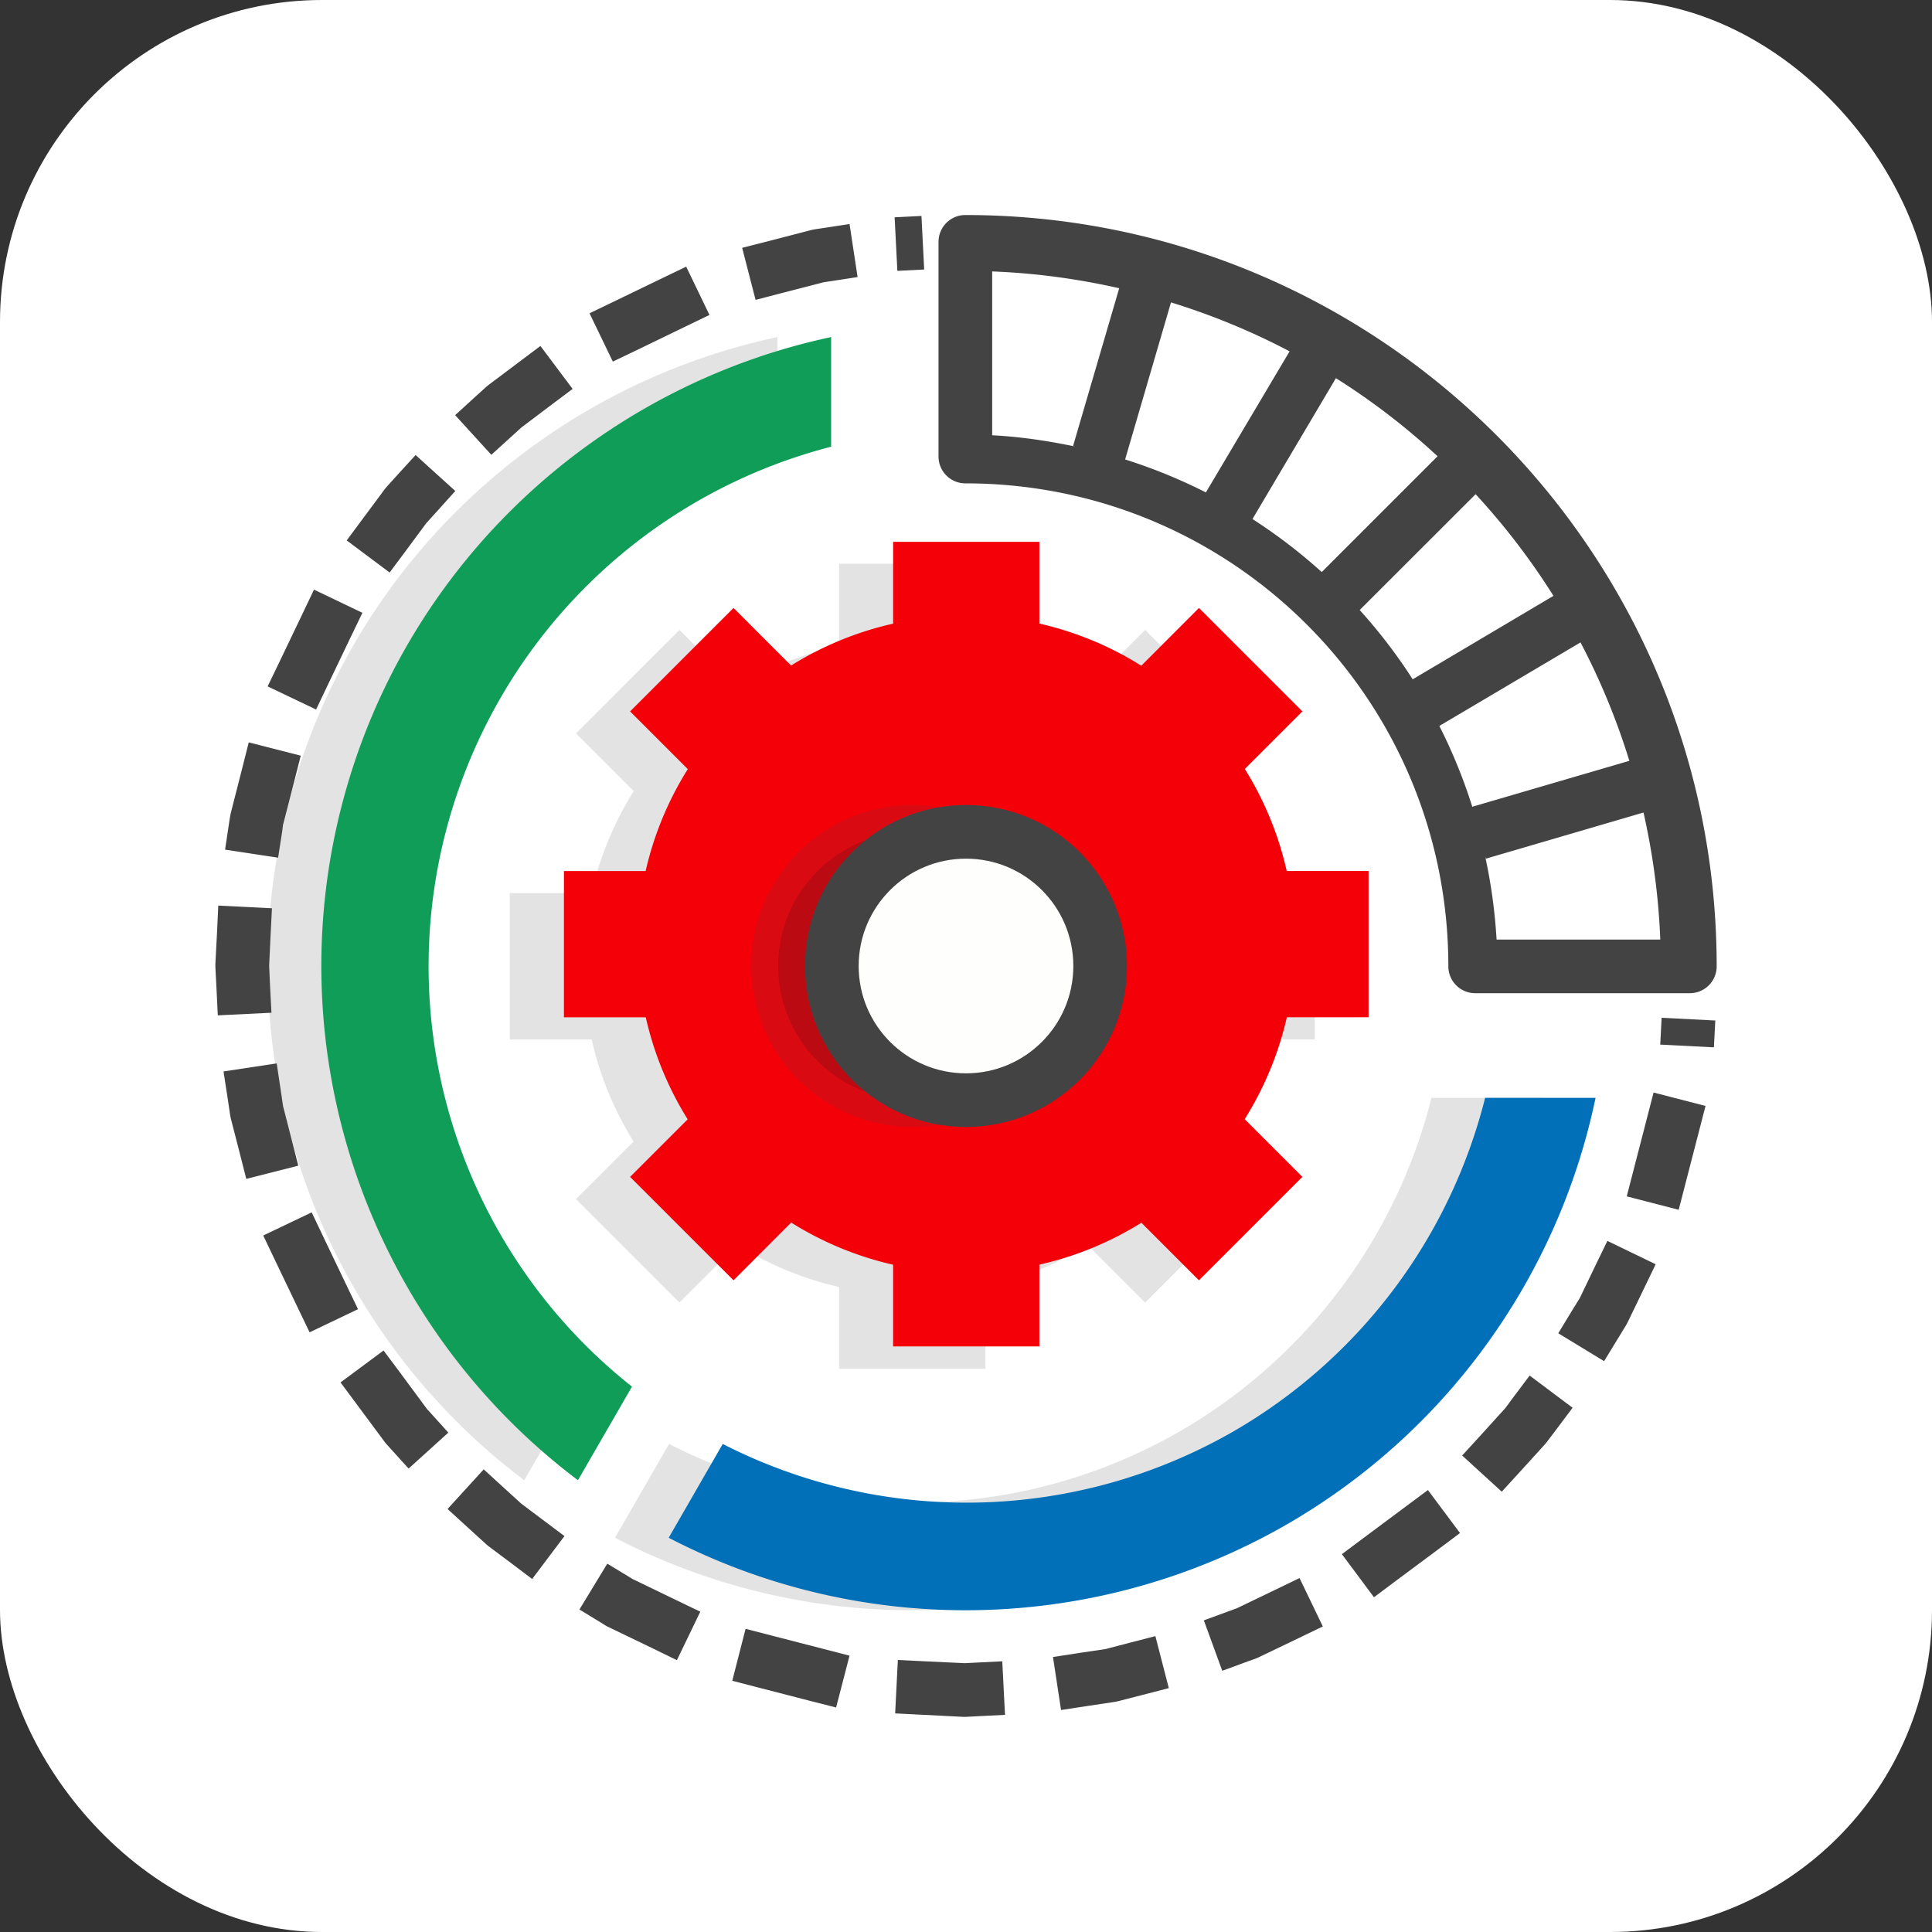
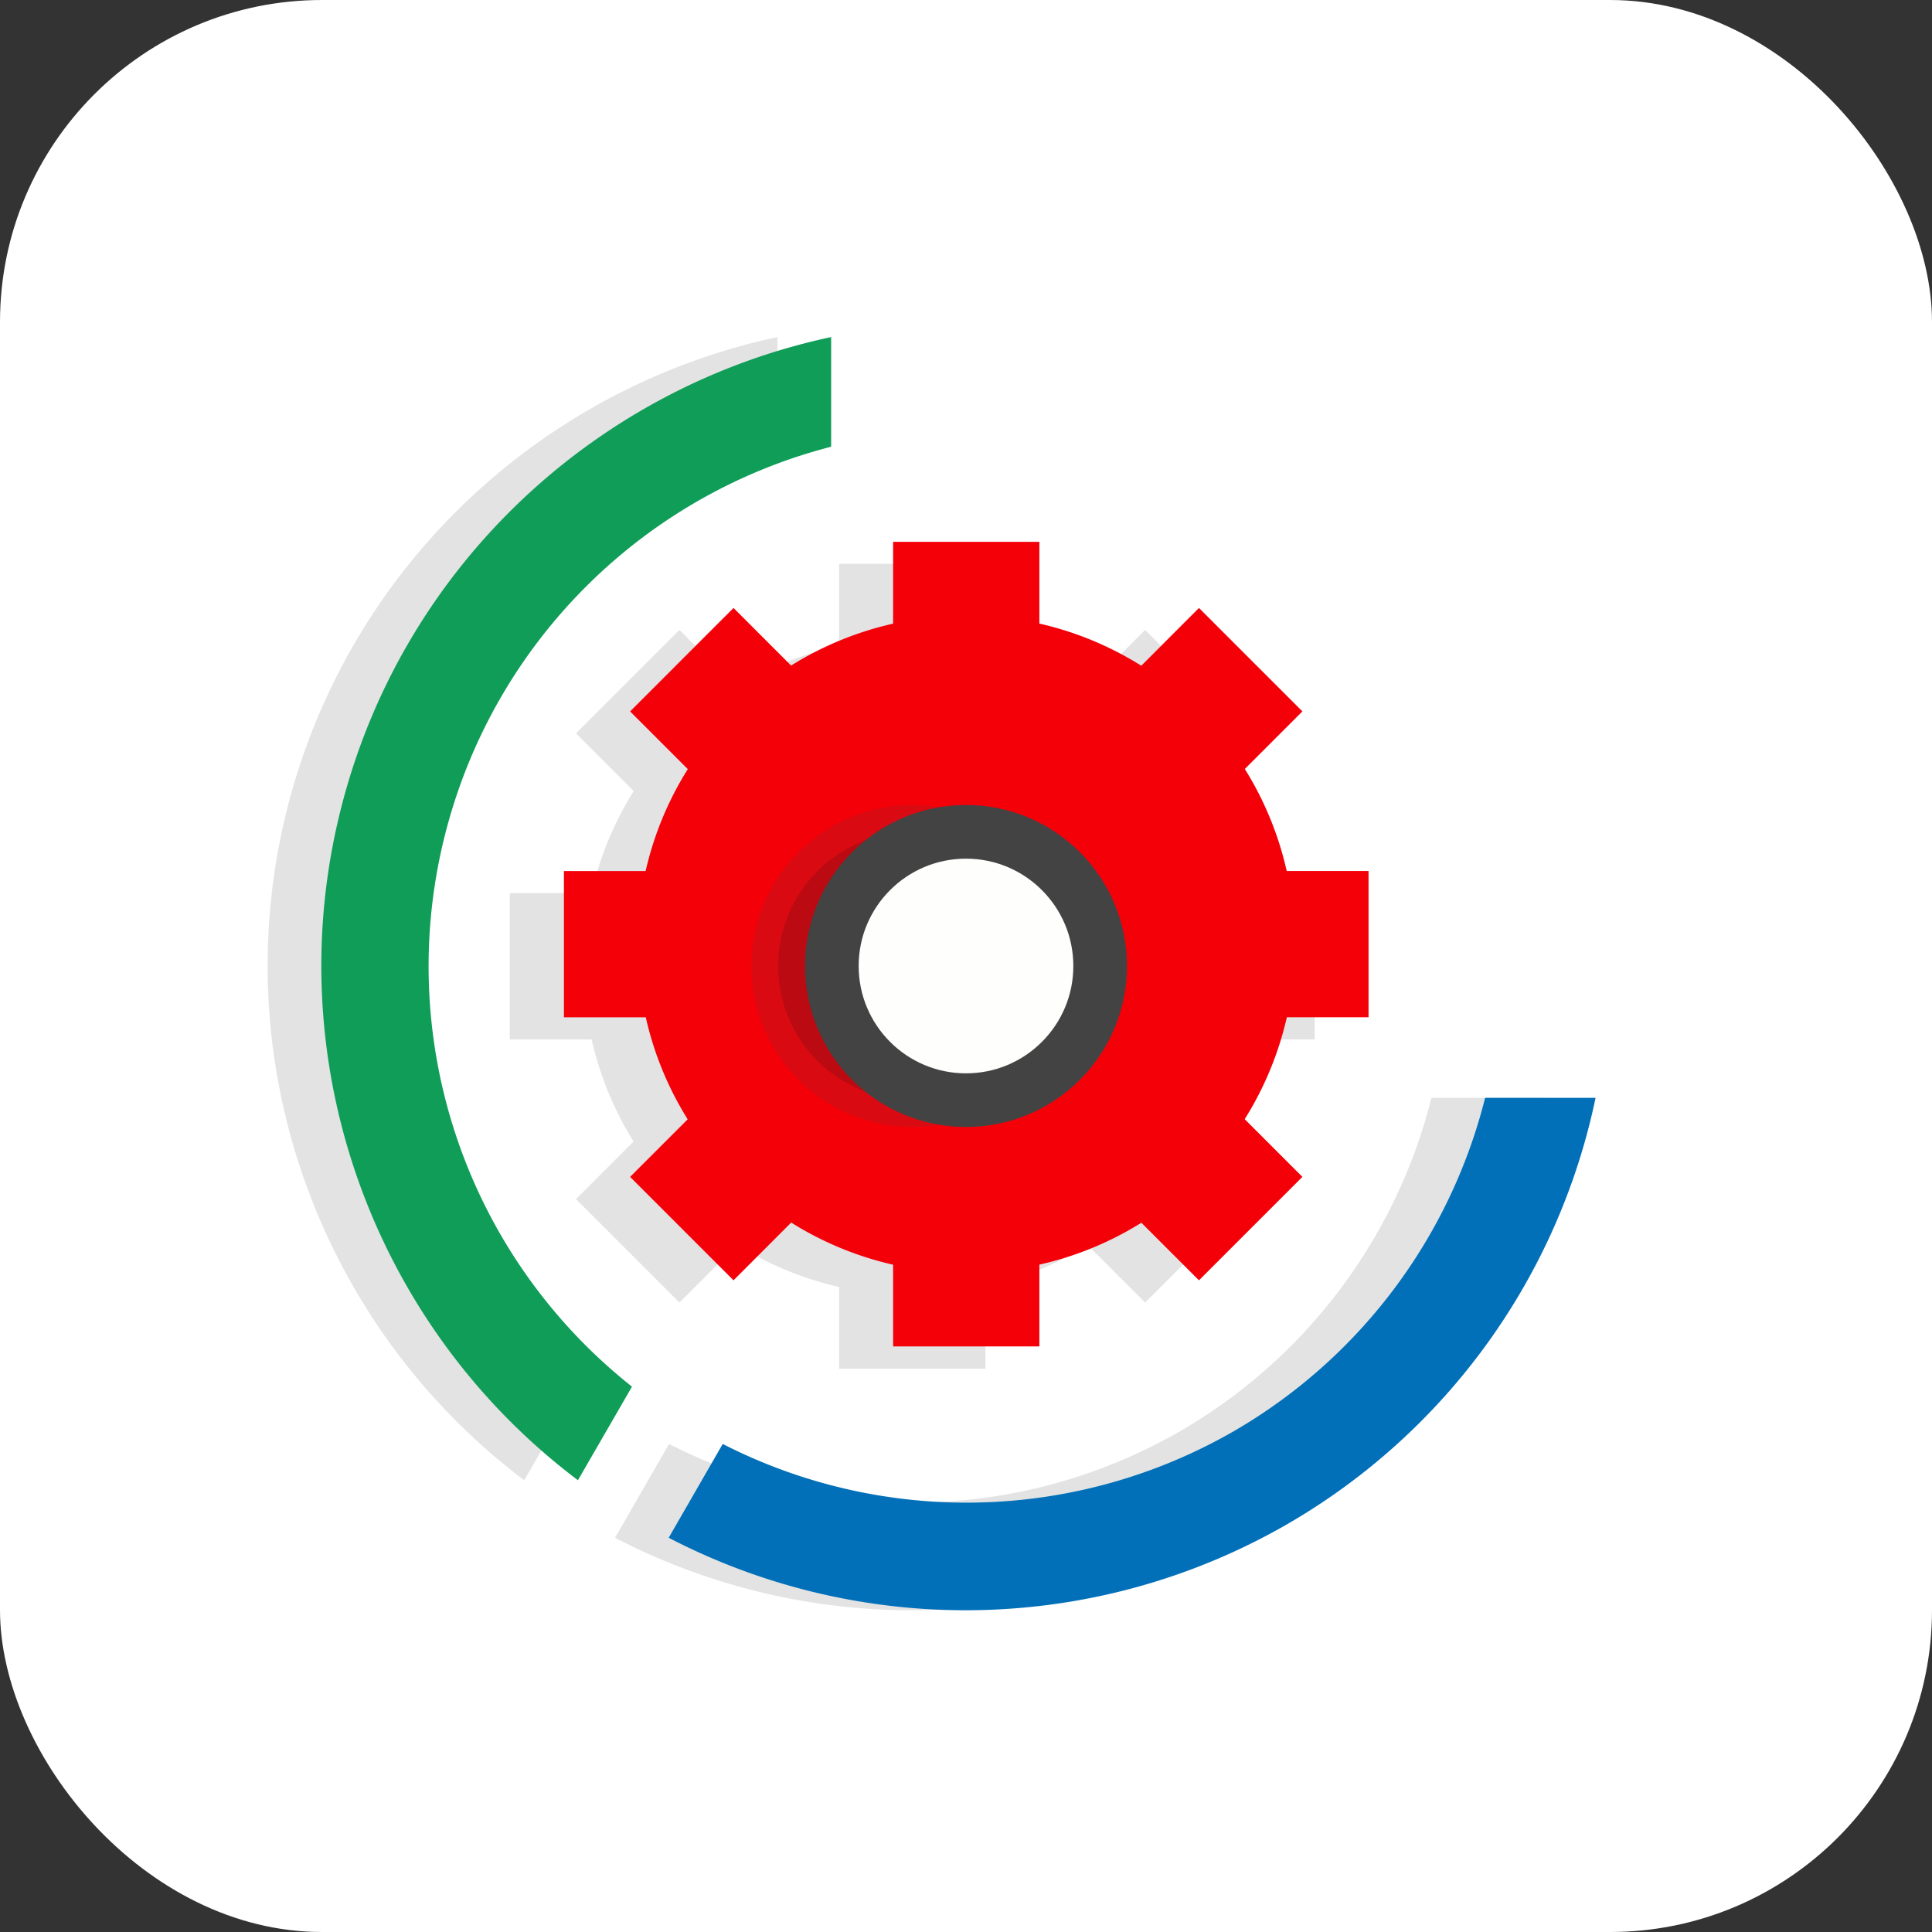
<svg xmlns="http://www.w3.org/2000/svg" xmlns:ns1="http://sodipodi.sourceforge.net/DTD/sodipodi-0.dtd" xmlns:ns2="http://www.inkscape.org/namespaces/inkscape" width="250" height="250" id="gear" version="1.1" ns1:docname="gear.svg" ns2:version="1.2-beta (1b65182ce9, 2022-04-05)">
  <rect width="100%" height="100%" fill="#333333" stroke="none" />
  <defs id="defs37" />
  <ns1:namedview id="namedview35" pagecolor="#ffffff" bordercolor="#000000" borderopacity="0.25" ns2:pageshadow="2" ns2:pageopacity="0.0" ns2:pagecheckerboard="0" ns2:deskcolor="#d1d1d1" showgrid="false" ns2:zoom="1.9347227" ns2:cx="222.51251" ns2:cy="192.79248" ns2:window-width="1920" ns2:window-height="986" ns2:window-x="-11" ns2:window-y="-11" ns2:window-maximized="1" ns2:current-layer="gear" />
  <rect width="250" height="250" x="0" y="0" fill="#f8b84e" rx="41.667" ry="41.667" id="rect2" style="fill:#ffffff;stroke-width:6.944" />
  <path d="M 100.604,43.618 C 70.465,50.048 45.688,72.819 37.465,103.486 c -8.861,33.083 3.549,67.84 30.368,88.056 l 7,-12.111 A 69.361,69.361 0 0 1 50.875,107.083 69.403,69.403 0 0 1 100.604,57.805 Z" font-family="sans-serif" font-weight="400" opacity="0.15" overflow="visible" style="color:#000000;line-height:normal;text-indent:0;text-align:start;text-decoration-line:none;text-decoration-style:solid;text-decoration-color:#000000;text-transform:none;isolation:auto;mix-blend-mode:normal;stroke-width:6.944;fill:#434343;fill-opacity:1" id="path4" />
  <path d="M 108.583,72.954 V 83.544 A 42.616,42.616 0 0 0 95.376,88.966 l -7.454,-7.454 -13.391,13.391 7.471,7.471 a 42.616,42.616 0 0 0 -5.457,13.195 H 65.966 v 18.935 h 10.596 a 42.616,42.616 0 0 0 5.422,13.206 l -7.454,7.454 13.391,13.391 7.465,-7.477 a 42.616,42.616 0 0 0 13.195,5.457 v 10.579 h 18.935 v -10.59 a 42.616,42.616 0 0 0 13.206,-5.423 l 7.454,7.454 13.391,-13.391 -7.471,-7.471 a 42.616,42.616 0 0 0 5.457,-13.195 h 10.579 v -18.935 h -10.596 a 42.616,42.616 0 0 0 -5.423,-13.206 l 7.454,-7.454 -13.391,-13.391 -7.465,7.477 A 42.616,42.616 0 0 0 127.518,83.532 V 72.954 Z" overflow="visible" style="color:#000000;opacity:0.15;isolation:auto;mix-blend-mode:normal;stroke-width:5.787;fill:#434343;fill-opacity:1" id="path6" />
  <path d="m 118.05,110.558 a 14.514,14.514 0 0 0 -14.468,14.473 14.526,14.526 0 0 0 14.468,14.473 14.526,14.526 0 0 0 14.468,-14.473 c 0,-7.951 -6.516,-14.468 -14.468,-14.468 z" font-family="sans-serif" font-weight="400" overflow="visible" style="color:#000000;line-height:normal;text-indent:0;text-align:start;text-decoration-line:none;text-decoration-style:solid;text-decoration-color:#000000;text-transform:none;opacity:0.15;isolation:auto;mix-blend-mode:normal;stroke-width:5.787" id="path8" />
  <path d="m 185.229,142.062 a 69.375,69.375 0 0 1 -32.542,43.146 69.306,69.306 0 0 1 -66.111,1.639 l -6.993,12.139 a 83.347,83.347 0 0 0 80.049,-1.764 83.375,83.375 0 0 0 39.889,-55.16 z" font-family="sans-serif" font-weight="400" opacity="0.15" overflow="visible" style="color:#000000;line-height:normal;text-indent:0;text-align:start;text-decoration-line:none;text-decoration-style:solid;text-decoration-color:#000000;text-transform:none;isolation:auto;mix-blend-mode:normal;stroke-width:6.944;fill:#434343;fill-opacity:1" id="path12" />
  <g fill="#f05542" id="g18" transform="matrix(6.944,0,0,6.944,13.889,-7071.959)" style="color:#000000;fill:#f40009;fill-opacity:1">
    <path style="isolation:auto;mix-blend-mode:normal;fill:#f40009;fill-opacity:1" d="m -17.136,1008.362 v 1.83 a 7.364,7.364 0 0 0 -2.282,0.937 l -1.288,-1.288 -2.314,2.314 1.291,1.291 a 7.364,7.364 0 0 0 -0.943,2.28 H -24.5 v 3.272 h 1.831 a 7.364,7.364 0 0 0 0.937,2.282 l -1.288,1.288 2.314,2.314 1.29,-1.292 a 7.364,7.364 0 0 0 2.28,0.943 v 1.828 h 3.272 v -1.83 a 7.364,7.364 0 0 0 2.282,-0.937 l 1.288,1.288 2.314,-2.314 -1.291,-1.291 a 7.364,7.364 0 0 0 0.943,-2.28 H -6.5 v -3.272 h -1.831 a 7.364,7.364 0 0 0 -0.937,-2.282 l 1.288,-1.288 -2.314,-2.314 -1.29,1.292 a 7.364,7.364 0 0 0 -2.28,-0.943 v -1.828 z" overflow="visible" transform="matrix(0.833,0,0,0.833,28.917,188.559)" id="path14" />
    <path style="line-height:normal;text-indent:0;text-align:start;text-decoration-line:none;text-decoration-style:solid;text-decoration-color:#000000;text-transform:none;isolation:auto;mix-blend-mode:normal;fill:#f40009;fill-opacity:1" d="m -15.5,1014.86 a 2.508,2.508 0 0 0 -2.5,2.501 2.51,2.51 0 0 0 2.5,2.501 2.51,2.51 0 0 0 2.5,-2.501 c 0,-1.374 -1.126,-2.5 -2.5,-2.5 z" font-family="sans-serif" font-weight="400" overflow="visible" transform="matrix(0.833,0,0,0.833,28.917,188.559)" id="path16" />
  </g>
-   <path style="color:#000000;line-height:normal;text-indent:0;text-align:start;text-decoration-line:none;text-decoration-style:solid;text-decoration-color:#000000;text-transform:none;isolation:auto;mix-blend-mode:normal;stroke-width:6.944;fill:#434343;fill-opacity:1" fill="#34485c" d="m 119.236,27.944 -3.472,0.174 0.354,6.931 3.472,-0.174 z m -12.743,1.569 -1.111,0.167 -0.34,0.069 -5.646,1.465 -3.361,0.854 1.736,6.736 3.361,-0.875 5.472,-1.41 0.931,-0.139 3.438,-0.528 -1.042,-6.861 z m -20.833,6.5 -6.25,3.021 -3.125,1.507 3.014,6.25 3.132,-1.5 6.25,-3.028 3.125,-1.507 -3.014,-6.25 z m -18.514,10.847 -3.972,2.986 -0.257,0.215 -1.458,1.319 -2.562,2.34 4.681,5.132 2.569,-2.333 1.312,-1.194 3.861,-2.917 2.778,-2.083 -4.167,-5.556 z m -15.708,14.583 -1.41,1.562 -0.215,0.257 -2.889,3.889 -2.062,2.778 5.556,4.153 2.083,-2.792 2.681,-3.625 0.069,-0.069 1.347,-1.486 2.319,-2.576 -5.139,-4.653 z m -12.299,17.986 -3,6.264 -1.507,3.125 6.271,2.993 1.486,-3.125 3,-6.264 1.507,-3.125 -6.264,-3 z m -7.799,19.993 -1.479,5.792 -0.069,0.34 -0.153,0.958 -0.514,3.431 6.861,1.042 0.535,-3.438 0.104,-0.799 1.438,-5.604 0.854,-3.361 -6.729,-1.722 z m 183.674,32.278 -0.181,3.472 6.944,0.354 0.181,-3.472 z m -186.931,-11.056 -0.215,4.125 v 0.354 l 0.146,2.806 0.167,3.458 6.944,-0.34 -0.181,-3.472 -0.118,-2.625 0.188,-3.958 0.174,-3.465 -6.944,-0.347 z m 0.84,18 0.528,3.431 0.34,2.278 0.069,0.347 1.153,4.486 0.854,3.361 6.729,-1.708 -0.854,-3.361 -1.111,-4.34 -0.312,-2.104 -0.514,-3.431 z m 184.181,6.09 -1.736,6.715 -0.868,3.361 6.722,1.736 0.868,-3.361 1.736,-6.715 0.868,-3.361 -6.722,-1.736 z m -179.042,15.139 1.493,3.132 3,6.264 1.507,3.132 6.264,-2.993 -1.507,-3.132 -3,-6.271 -1.486,-3.125 z m 172.417,3.819 -2.049,4.264 -0.986,1.597 -1.806,2.972 5.931,3.611 1.806,-2.958 1.069,-1.75 0.16,-0.299 2.132,-4.41 1.507,-3.125 -6.25,-3.021 z m -162.417,15.194 2.076,2.792 3.674,4.951 0.215,0.257 0.514,0.569 2.333,2.576 5.139,-4.653 -2.319,-2.569 -0.444,-0.486 -3.542,-4.792 -2.076,-2.778 z m 151.785,1.889 -1.069,1.451 -0.069,0.069 -3.16,3.486 -2.347,2.562 5.125,4.681 2.347,-2.569 3.229,-3.549 0.215,-0.257 1.292,-1.708 2.083,-2.778 -5.556,-4.167 z m -137.931,14.486 2.562,2.347 2.444,2.222 0.257,0.222 2.917,2.181 2.764,2.09 4.181,-5.556 -2.778,-2.083 -2.812,-2.111 -2.292,-2.09 -2.569,-2.347 z m 124.076,-0.382 -5.576,4.153 -2.778,2.076 4.153,5.576 2.778,-2.083 5.576,-4.146 2.778,-2.083 -4.153,-5.562 z m -107.014,13.389 2.958,1.806 0.403,0.257 0.299,0.16 5.819,2.806 3.132,1.528 3.028,-6.271 -3.132,-1.507 -5.646,-2.729 -0.278,-0.174 -2.979,-1.806 z m 90.062,-2.562 -4.965,2.389 -1.035,0.382 -3.264,1.194 2.382,6.528 3.271,-1.201 1.153,-0.417 0.312,-0.139 5.153,-2.472 3.125,-1.507 -3.014,-6.264 z m -70.285,11.785 3.347,0.868 6.729,1.736 3.361,0.854 1.736,-6.708 -3.361,-0.868 -6.729,-1.736 -3.361,-0.868 z m 51.389,-4.91 -3.09,0.806 -3.368,0.5 -3.431,0.528 1.042,6.861 3.451,-0.528 3.521,-0.528 0.347,-0.069 3.264,-0.84 3.361,-0.868 -1.736,-6.729 z m -30.312,9.132 3.458,0.174 5.354,0.271 H 125 l 1.59,-0.083 3.458,-0.174 -0.354,-6.931 -3.458,0.174 -1.396,0.07 -5.194,-0.243 -3.465,-0.174 z m 9.083,-193.889 a 3.472,3.472 0 0 0 -3.472,3.472 v 27.778 a 3.472,3.472 0 0 0 3.472,3.472 c 34.562,0 62.5,27.944 62.5,62.5 a 3.472,3.472 0 0 0 3.472,3.472 h 27.778 a 3.472,3.472 0 0 0 3.472,-3.472 c 0,-53.646 -43.569,-97.222 -97.222,-97.222 z m 3.472,7.299 c 5.632,0.215 11.125,0.972 16.438,2.174 l -5.965,20.396 0.174,0.069 c -3.465,-0.722 -7,-1.25 -10.646,-1.438 V 35.145 Z m 23.139,4.007 c 5.347,1.646 10.479,3.771 15.347,6.333 l -10.833,18.257 a 68.583,68.583 0 0 0 -10.451,-4.264 z m 21.34,9.806 c 4.701,2.958 9.097,6.34 13.153,10.104 l -14.986,14.986 a 68.653,68.653 0 0 0 -8.965,-6.861 z m 18.076,15.014 c 3.75,4.056 7.118,8.458 10.076,13.153 l -18.215,10.799 a 68.611,68.611 0 0 0 -6.861,-8.965 z m 13.576,19.181 c 2.556,4.861 4.674,9.979 6.319,15.319 l -20.326,5.944 A 68.451,68.451 0 0 0 186.25,93.937 l 18.271,-10.812 z m 8.153,22.014 c 1.194,5.312 1.951,10.799 2.167,16.438 h -21.181 a 69.806,69.806 0 0 0 -1.479,-10.771 l 0.097,0.299 20.396,-5.972 z" font-family="sans-serif" font-weight="400" overflow="visible" id="path20" />
  <path style="color:#000000;line-height:normal;text-indent:0;text-align:start;text-decoration-line:none;text-decoration-style:solid;text-decoration-color:#000000;text-transform:none;isolation:auto;mix-blend-mode:normal;stroke-width:6.944;fill:#0f9d58;fill-opacity:1" fill="#25b39e" d="M 107.549,43.618 C 77.417,50.048 52.632,72.819 44.417,103.486 c -8.868,33.083 3.542,67.84 30.368,88.056 l 6.993,-12.111 A 69.361,69.361 0 0 1 57.826,107.083 69.403,69.403 0 0 1 107.549,57.805 Z" font-family="sans-serif" font-weight="400" overflow="visible" id="path22" />
  <path style="color:#000000;line-height:normal;text-indent:0;text-align:start;text-decoration-line:none;text-decoration-style:solid;text-decoration-color:#000000;text-transform:none;isolation:auto;mix-blend-mode:normal;stroke-width:6.944;fill:#0170b9;fill-opacity:1" fill="#cad1d8" d="m 192.174,142.062 a 69.375,69.375 0 0 1 -32.542,43.146 69.306,69.306 0 0 1 -66.111,1.639 l -6.993,12.139 a 83.347,83.347 0 0 0 80.049,-1.764 83.375,83.375 0 0 0 39.889,-55.16 z" font-family="sans-serif" font-weight="400" overflow="visible" id="path24" />
  <circle cx="118.056" cy="125" r="17.361" stroke="#000000" stroke-dashoffset="4.1" stroke-linecap="round" style="color:#000000;isolation:auto;mix-blend-mode:normal;stroke-width:6.944;stroke:#434343;stroke-opacity:1;opacity:0.15" stroke-linejoin="round" opacity="0.15" overflow="visible" id="circle28" />
  <circle stroke-dashoffset="4.1" style="color:#000000;isolation:auto;mix-blend-mode:normal;stroke-width:6.944;stroke:#434343;stroke-opacity:1" cx="125" cy="125" r="17.361" fill="#fefefd" stroke="#000000" stroke-linecap="round" stroke-linejoin="round" overflow="visible" id="circle26" />
</svg>